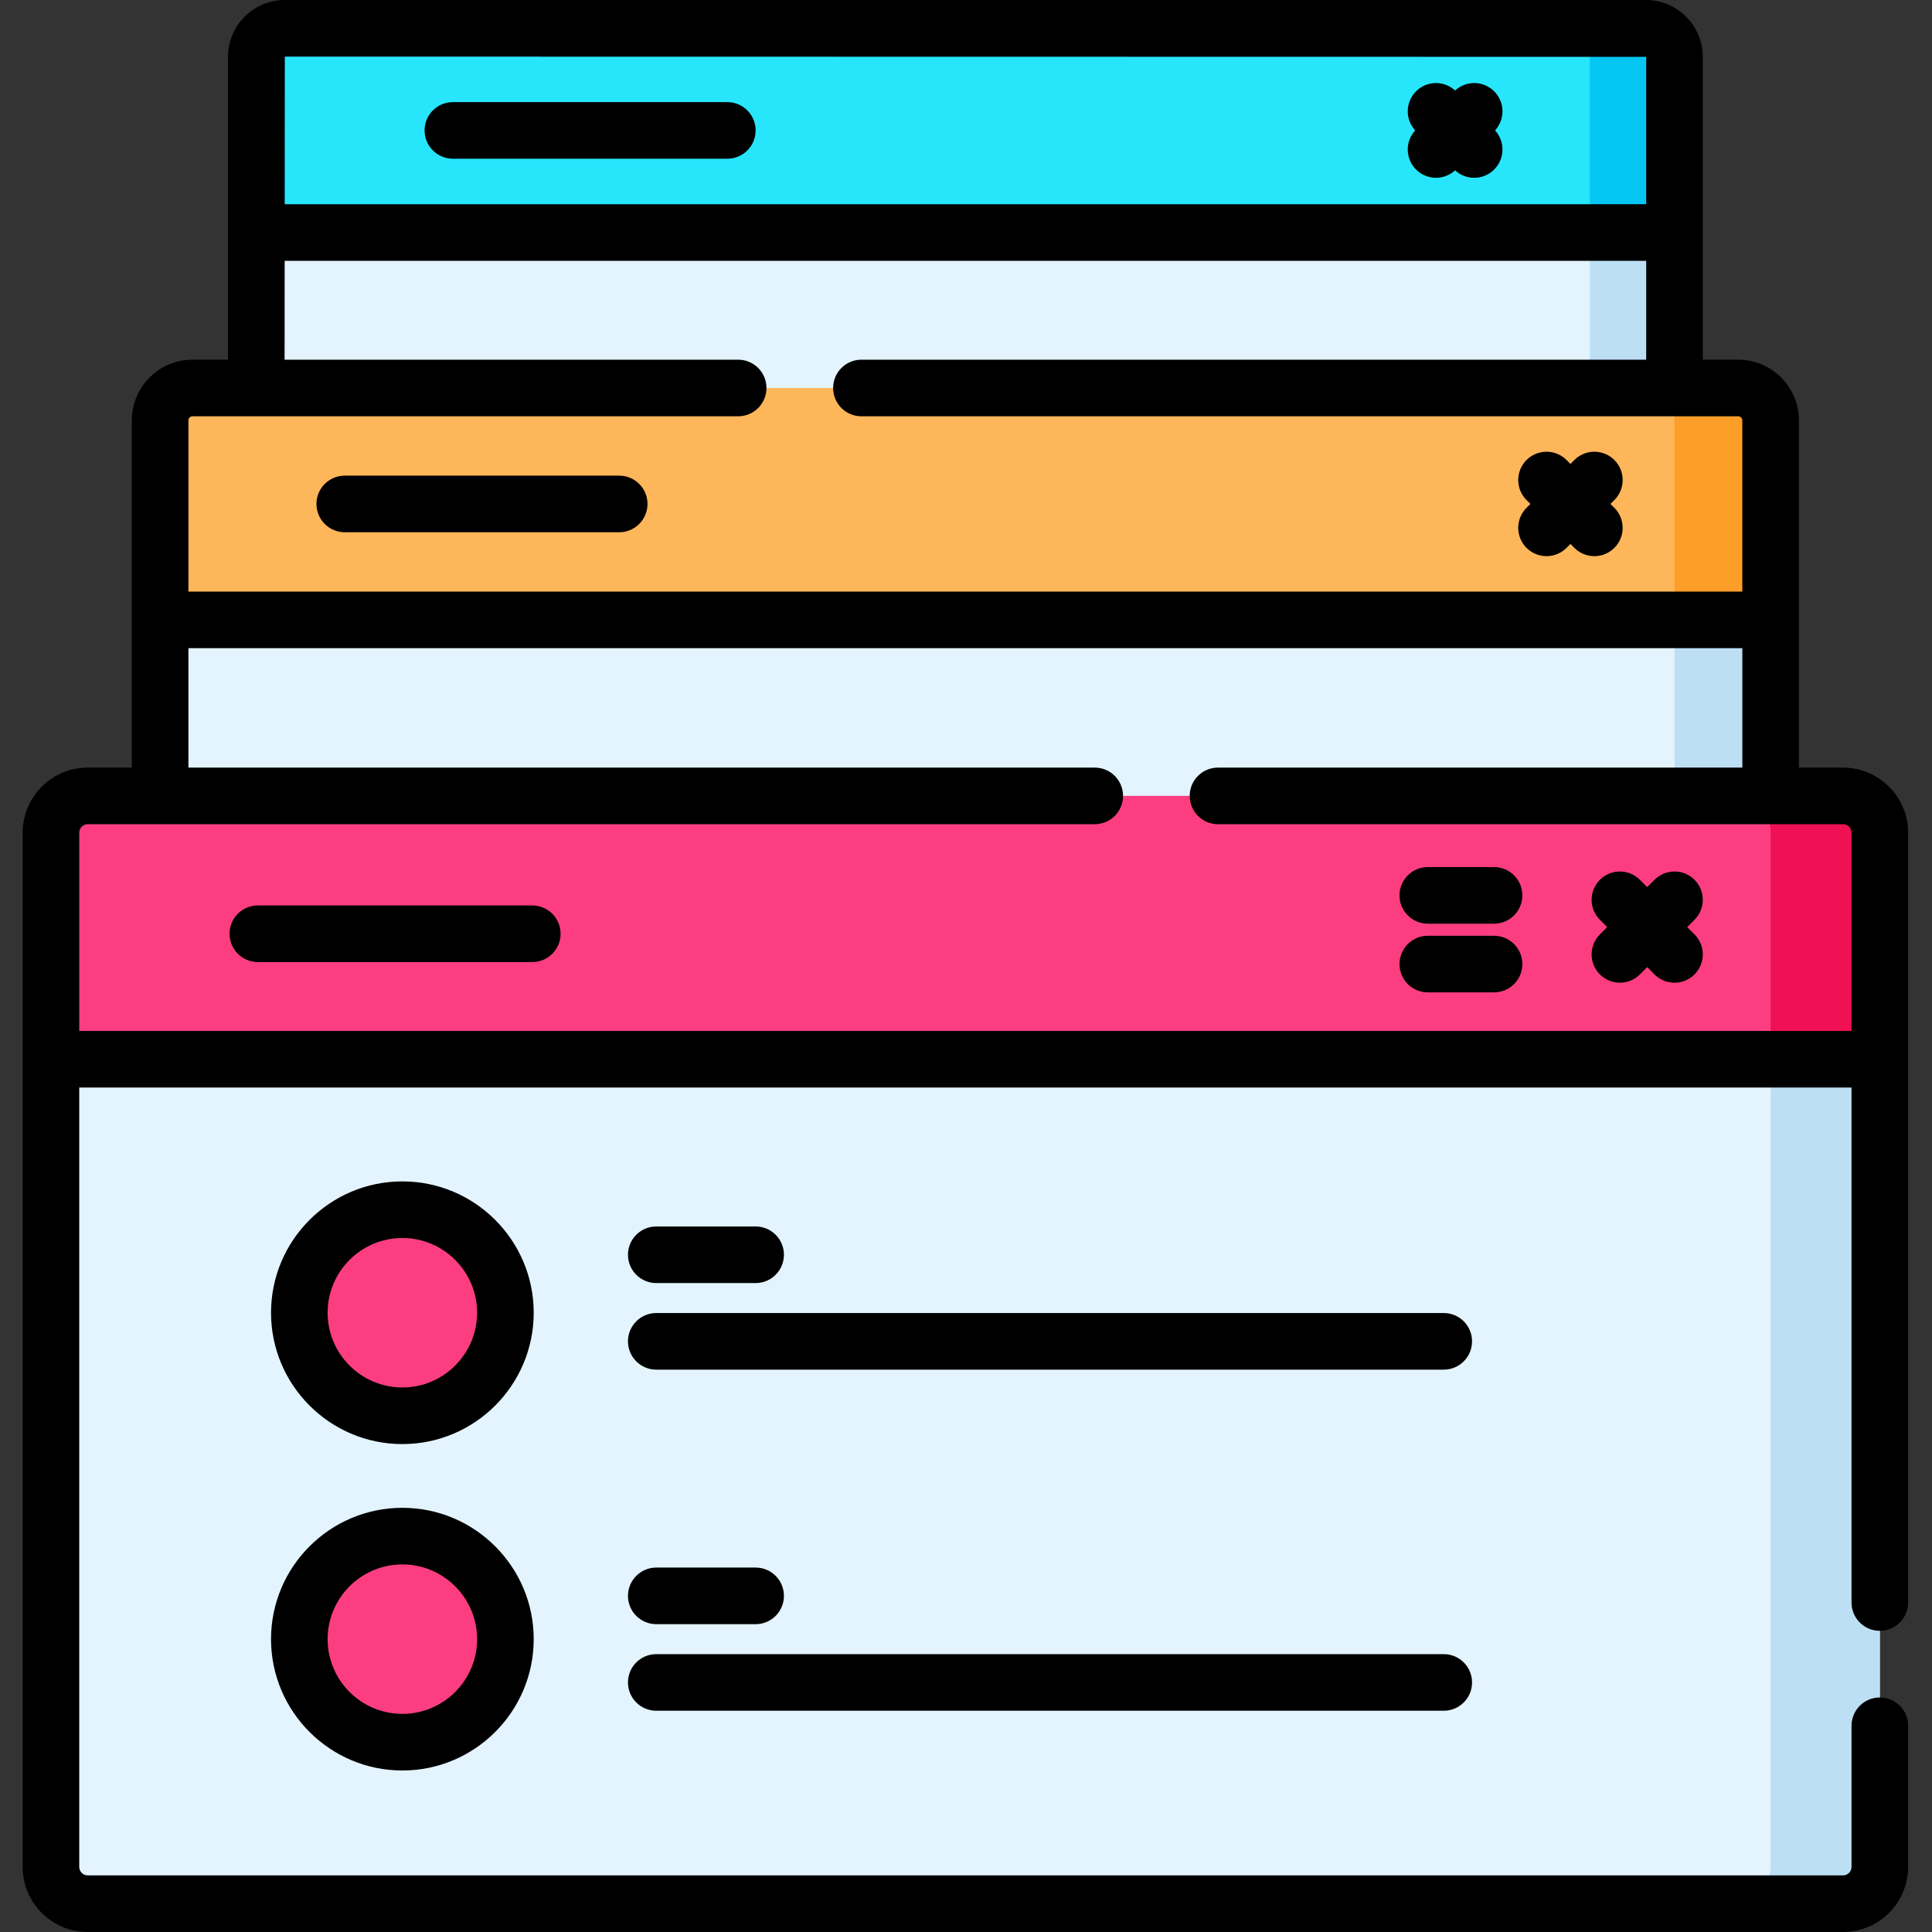
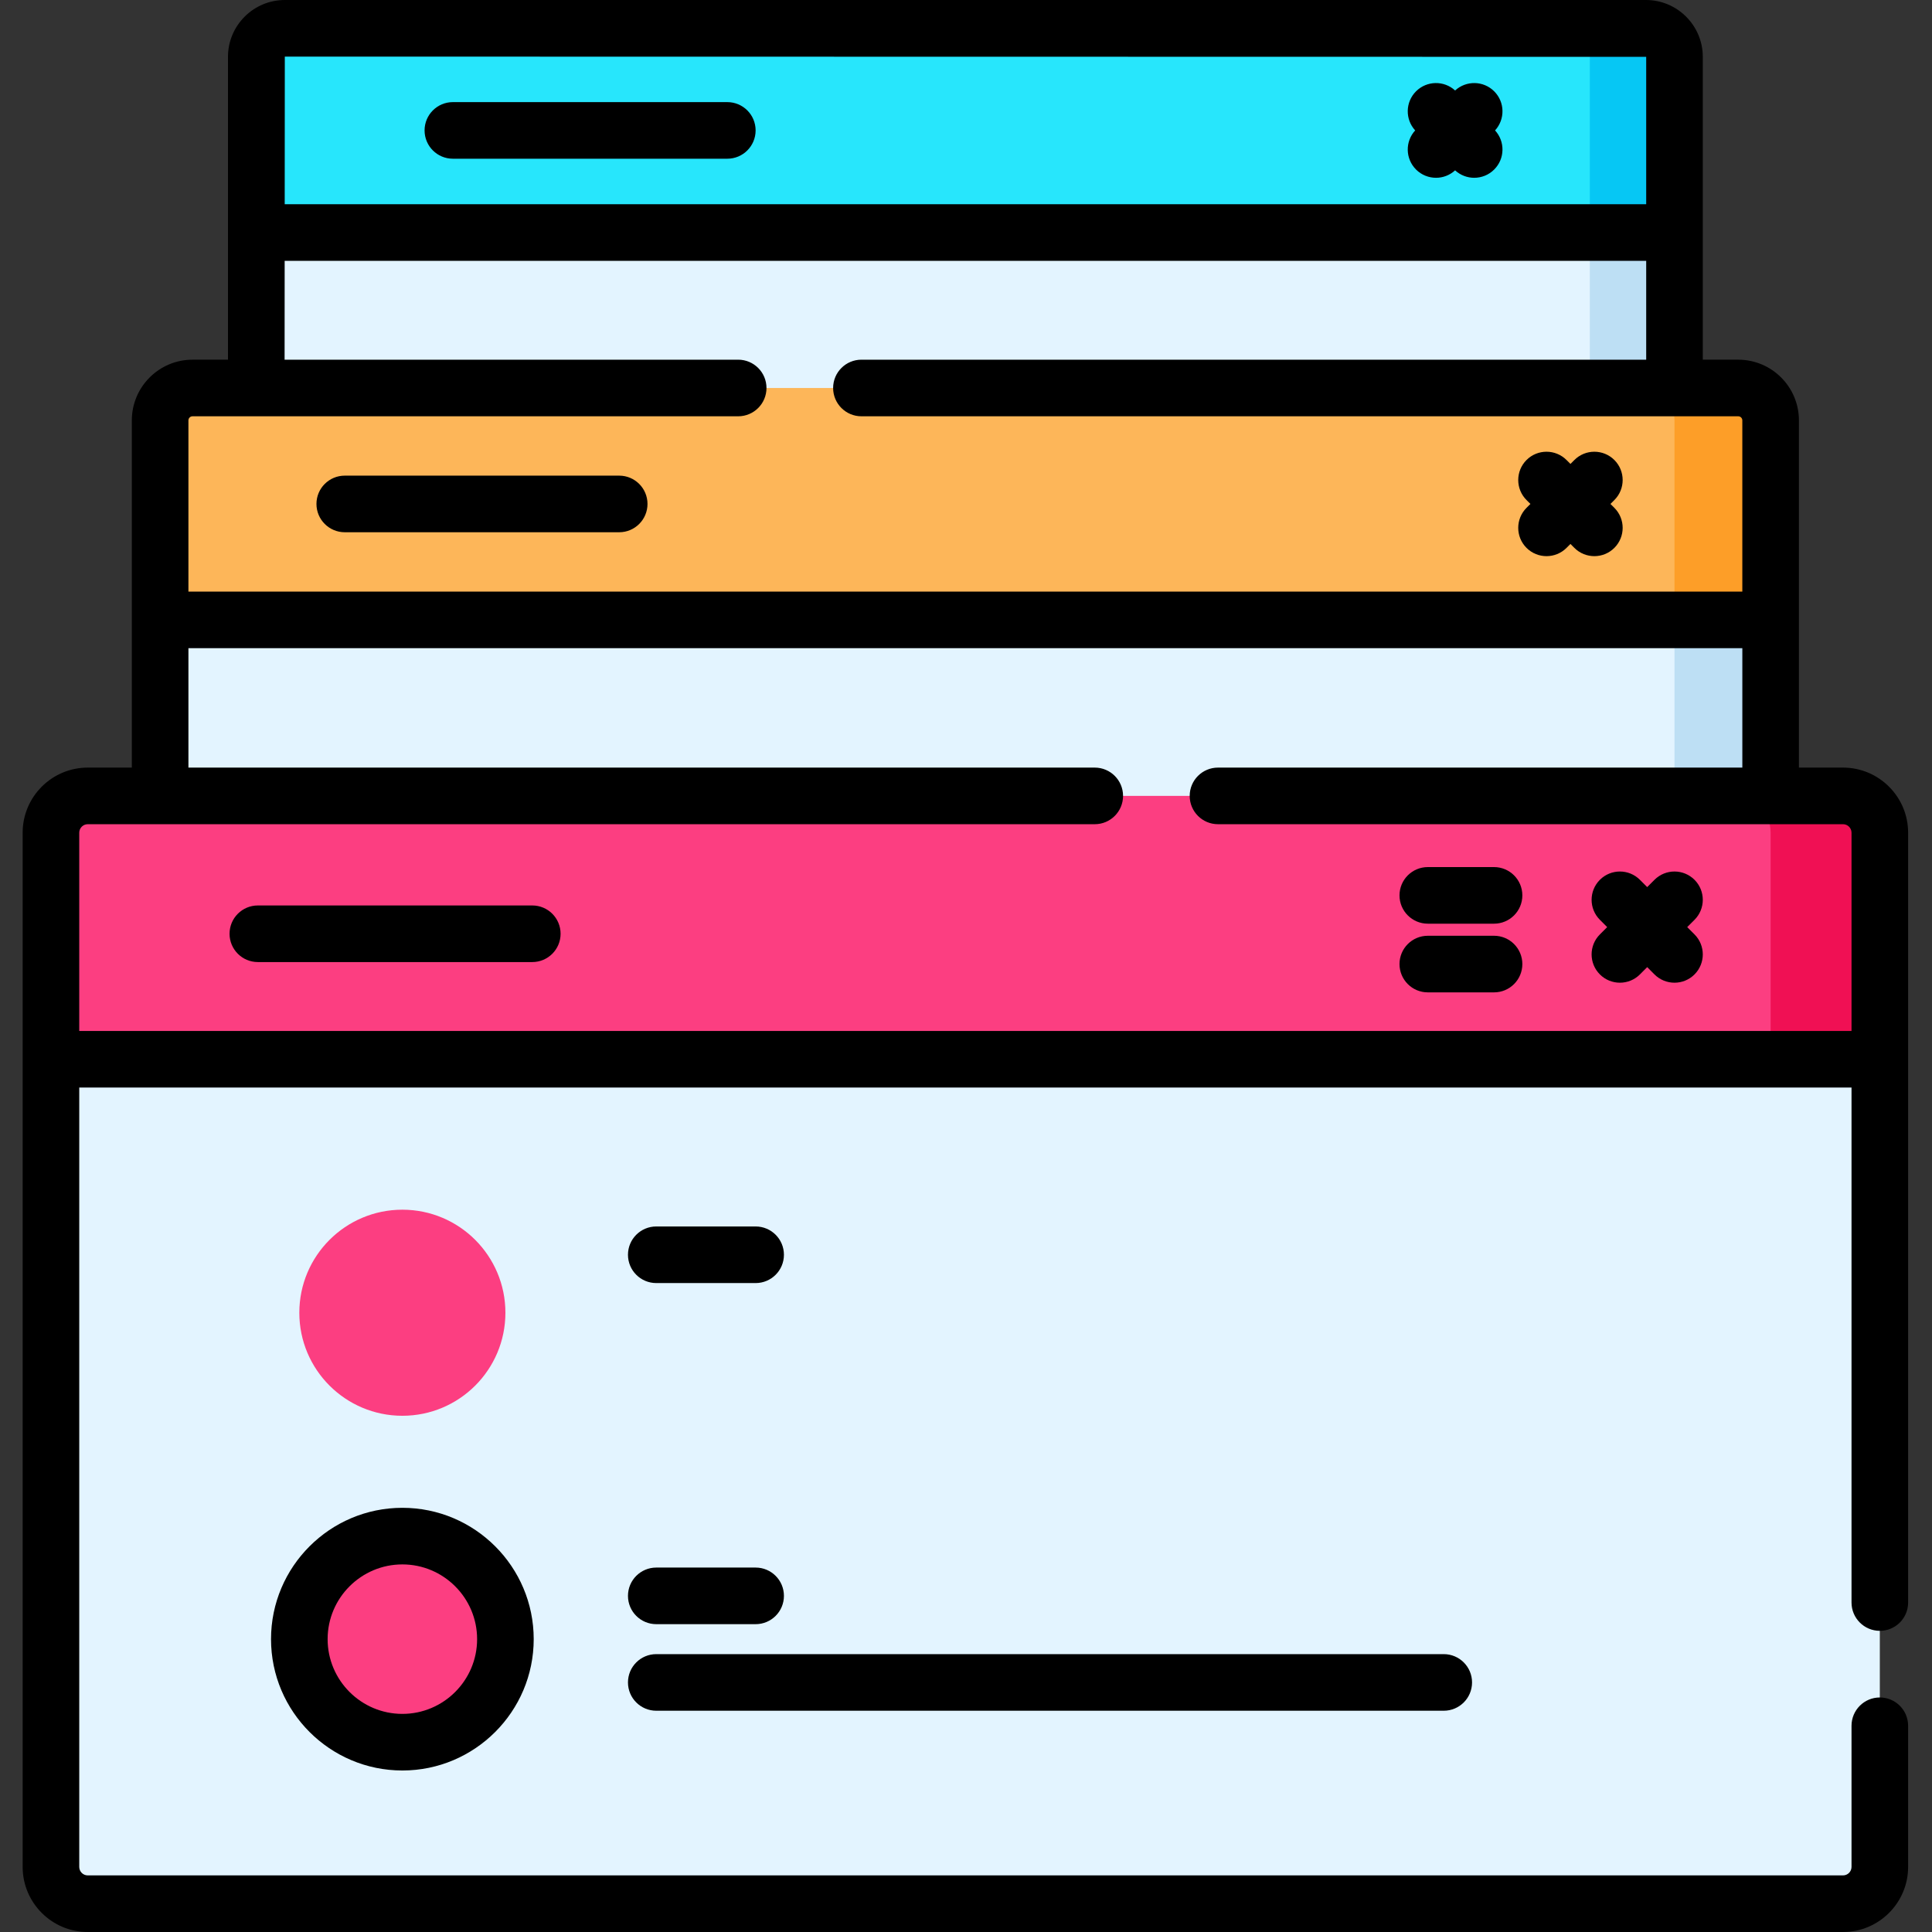
<svg xmlns="http://www.w3.org/2000/svg" height="512pt" viewBox="-6 0 512 512.001" width="512pt">
  <rect x="-6" y="0" width="512" height="512.001" fill="#333333" stroke="none" />
  <path d="m437.758 15.062v212.535c0 4.176-3.391 7.562-7.562 7.562h-360.719c-4.176 0-7.562-3.387-7.562-7.562v-212.535c0-4.176 3.387-7.562 7.562-7.562h360.719c4.172 0 7.562 3.387 7.562 7.562zm0 0" fill="#e3f4ff" />
  <path d="m437.758 15.062v212.535c0 4.176-3.391 7.562-7.562 7.562h-22.438c4.176 0 7.562-3.387 7.562-7.562v-212.535c0-4.176-3.387-7.562-7.562-7.562h22.438c4.172 0 7.562 3.387 7.562 7.562zm0 0" fill="#bddff4" />
  <path d="m437.758 15.062v46.562h-375.844v-46.562c0-4.176 3.387-7.562 7.562-7.562h360.719c4.172 0 7.562 3.387 7.562 7.562zm0 0" fill="#27e6fc" />
  <path d="m437.758 15.062v46.562h-22.438v-46.562c0-4.176-3.387-7.562-7.562-7.562h22.438c4.172 0 7.562 3.387 7.562 7.562zm0 0" fill="#06c7f4" />
  <path d="m463.234 111.406v241.355c0 4.738-3.844 8.586-8.586 8.586h-409.625c-4.742 0-8.59-3.848-8.59-8.586v-241.355c0-4.738 3.848-8.586 8.59-8.586h409.625c4.742 0 8.586 3.848 8.586 8.586zm0 0" fill="#e3f4ff" />
  <path d="m463.234 111.406v241.355c0 4.738-3.844 8.586-8.586 8.586h-25.48c4.742 0 8.59-3.848 8.59-8.586v-241.355c0-4.738-3.848-8.586-8.59-8.586h25.48c4.742 0 8.586 3.848 8.586 8.586zm0 0" fill="#bddff4" />
  <path d="m463.234 111.406v52.875h-426.801v-52.875c0-4.738 3.848-8.586 8.59-8.586h409.625c4.742 0 8.586 3.848 8.586 8.586zm0 0" fill="#fdb659" />
  <path d="m463.234 111.406v52.875h-25.477v-52.875c0-4.738-3.848-8.586-8.59-8.586h25.48c4.742 0 8.586 3.848 8.586 8.586zm0 0" fill="#fd9e28" />
  <path d="m492.172 220.672v274.078c0 5.383-4.371 9.754-9.754 9.754h-465.164c-5.383 0-9.754-4.371-9.754-9.754v-274.078c0-5.383 4.371-9.75 9.754-9.75h465.164c5.383 0 9.754 4.367 9.754 9.75zm0 0" fill="#e3f4ff" />
-   <path d="m492.172 220.672v274.078c0 5.383-4.371 9.754-9.754 9.754h-28.934c5.383 0 9.75-4.371 9.75-9.754v-274.078c0-5.383-4.367-9.75-9.75-9.75h28.934c5.383 0 9.754 4.367 9.754 9.75zm0 0" fill="#bddff4" />
  <path d="m492.172 220.672v60.043h-484.672v-60.043c0-5.383 4.371-9.75 9.754-9.75h465.164c5.383 0 9.754 4.367 9.754 9.75zm0 0" fill="#fc3e81" />
  <path d="m492.172 220.672v60.043h-28.938v-60.043c0-5.383-4.367-9.75-9.75-9.75h28.934c5.383 0 9.754 4.367 9.754 9.75zm0 0" fill="#f01054" />
  <path d="m127.938 347.891c0 15.078-12.227 27.305-27.305 27.305-15.082 0-27.309-12.227-27.309-27.305 0-15.082 12.227-27.309 27.309-27.309 15.078 0 27.305 12.227 27.305 27.309zm0 0" fill="#fc3e81" />
  <path d="m127.938 434.391c0 15.082-12.227 27.309-27.305 27.309-15.082 0-27.309-12.227-27.309-27.309 0-15.078 12.227-27.305 27.309-27.305 15.078 0 27.305 12.227 27.305 27.305zm0 0" fill="#fc3e81" />
  <path d="m492.172 432.188c4.141 0 7.5-3.355 7.5-7.5v-204.016c0-9.512-7.742-17.25-17.254-17.25h-11.684v-92.016c0-8.871-7.215-16.086-16.086-16.086h-9.391v-80.258c0-8.305-6.758-15.062-15.062-15.062h-360.719c-8.309 0-15.062 6.758-15.062 15.062v80.258h-9.395c-8.871 0-16.086 7.215-16.086 16.086v92.016h-11.68c-9.516 0-17.254 7.742-17.254 17.254v274.074c0 9.512 7.738 17.25 17.254 17.25h465.164c9.512 0 17.254-7.738 17.254-17.25v-37.402c0-4.141-3.359-7.5-7.5-7.5-4.145 0-7.5 3.359-7.5 7.5v37.402c0 1.242-1.012 2.25-2.254 2.25h-465.164c-1.242 0-2.254-1.008-2.254-2.25v-206.535h469.672v136.473c0 4.141 3.355 7.5 7.5 7.5zm-61.914-417.125v39.062h-360.809l.027-39.125zm-385.234 95.258h144.602c4.141 0 7.5-3.359 7.5-7.5 0-4.145-3.359-7.5-7.5-7.5h-120.207l.02-26.199h360.82v26.199h-207.973c-4.141 0-7.5 3.355-7.5 7.5 0 4.141 3.359 7.5 7.5 7.5h232.363c.602 0 1.086.488 1.086 1.086v45.371h-411.801v-45.371c0-.598.488-1.086 1.09-1.086zm-30.023 162.895v-52.543c0-1.238 1.012-2.25 2.254-2.25h266.867c4.141 0 7.5-3.355 7.5-7.5s-3.359-7.5-7.5-7.5h-240.188v-31.645h411.805v31.645h-138.957c-4.145 0-7.5 3.355-7.5 7.5s3.355 7.5 7.5 7.5h165.637c1.242 0 2.254 1.012 2.254 2.25v52.543zm0 0" />
  <path d="m389.938 229.785h-17.555c-4.141 0-7.5 3.355-7.5 7.5 0 4.145 3.359 7.5 7.5 7.5h17.555c4.141 0 7.5-3.355 7.5-7.5 0-4.145-3.359-7.5-7.5-7.5zm0 0" />
  <path d="m389.938 247.988h-17.555c-4.141 0-7.5 3.355-7.5 7.5s3.359 7.5 7.5 7.5h17.555c4.141 0 7.5-3.355 7.5-7.5s-3.359-7.5-7.5-7.5zm0 0" />
  <path d="m443.062 233.156c-2.93-2.926-7.68-2.93-10.609.004l-1.93 1.93-1.93-1.93c-2.93-2.934-7.68-2.93-10.605-.004-2.93 2.93-2.93 7.68 0 10.605l1.93 1.934-1.93 1.934c-2.93 2.926-2.93 7.676 0 10.605 1.461 1.465 3.383 2.195 5.301 2.195 1.922 0 3.84-.73 5.305-2.195l1.93-1.934 1.93 1.934c1.465 1.465 3.387 2.195 5.305 2.195 1.918 0 3.84-.73 5.305-2.195 2.926-2.93 2.926-7.68 0-10.605l-1.934-1.934 1.934-1.934c2.926-2.926 2.926-7.676 0-10.605zm0 0" />
  <path d="m398.539 145.191c1.465 1.465 3.387 2.195 5.305 2.195s3.84-.73 5.305-2.195l1.035-1.035 1.035 1.035c1.461 1.465 3.383 2.195 5.301 2.195s3.84-.73 5.305-2.195c2.93-2.93 2.93-7.676 0-10.605l-1.039-1.035 1.039-1.035c2.93-2.93 2.93-7.68 0-10.609-2.93-2.926-7.68-2.926-10.605.004l-1.035 1.035-1.035-1.035c-2.93-2.93-7.68-2.93-10.609-.004-2.926 2.93-2.926 7.68 0 10.609l1.039 1.035-1.039 1.035c-2.926 2.93-2.926 7.68 0 10.605zm0 0" />
  <path d="m369.258 44.922c1.465 1.465 3.387 2.195 5.305 2.195 1.816 0 3.625-.664 5.055-1.973 1.43 1.309 3.242 1.973 5.059 1.973 1.918 0 3.84-.73 5.301-2.195 2.852-2.852 2.922-7.418.227-10.359 2.691-2.945 2.625-7.508-.227-10.359-2.848-2.848-7.414-2.918-10.359-.223-2.941-2.695-7.508-2.625-10.359.223-2.848 2.852-2.918 7.418-.223 10.359-2.695 2.941-2.625 7.508.223 10.359zm0 0" />
  <path d="m85.363 141.051h72.73c4.141 0 7.5-3.359 7.5-7.5 0-4.145-3.359-7.5-7.5-7.5h-72.73c-4.141 0-7.5 3.355-7.5 7.5 0 4.141 3.359 7.5 7.5 7.5zm0 0" />
  <path d="m114.016 42.062h72.73c4.141 0 7.5-3.355 7.5-7.5s-3.359-7.5-7.5-7.5h-72.73c-4.141 0-7.5 3.355-7.5 7.5s3.359 7.5 7.5 7.5zm0 0" />
  <path d="m135.062 239.957h-72.73c-4.141 0-7.5 3.355-7.5 7.5 0 4.141 3.359 7.5 7.5 7.5h72.73c4.141 0 7.5-3.359 7.5-7.5 0-4.145-3.359-7.5-7.5-7.5zm0 0" />
-   <path d="m100.633 313.082c-19.191 0-34.809 15.613-34.809 34.809 0 19.191 15.617 34.805 34.809 34.805 19.188 0 34.805-15.613 34.805-34.805 0-19.195-15.613-34.809-34.805-34.809zm0 54.613c-10.922 0-19.809-8.887-19.809-19.809 0-10.918 8.887-19.805 19.809-19.805 10.918 0 19.805 8.887 19.805 19.805 0 10.922-8.887 19.809-19.805 19.809zm0 0" />
  <path d="m100.633 399.586c-19.191 0-34.809 15.613-34.809 34.805 0 19.195 15.617 34.809 34.809 34.809 19.188 0 34.805-15.613 34.805-34.809 0-19.191-15.613-34.805-34.805-34.805zm0 54.613c-10.922 0-19.809-8.887-19.809-19.809 0-10.918 8.887-19.805 19.809-19.805 10.918 0 19.805 8.887 19.805 19.805 0 10.922-8.887 19.809-19.805 19.809zm0 0" />
  <path d="m167.918 340.027h26.332c4.141 0 7.5-3.355 7.5-7.5 0-4.141-3.359-7.5-7.5-7.5h-26.332c-4.141 0-7.5 3.359-7.5 7.5 0 4.145 3.359 7.5 7.5 7.5zm0 0" />
-   <path d="m376.609 347.969h-208.691c-4.141 0-7.5 3.355-7.5 7.5s3.359 7.5 7.5 7.5h208.691c4.141 0 7.5-3.355 7.5-7.5s-3.355-7.5-7.5-7.5zm0 0" />
  <path d="m167.918 430.422h26.332c4.141 0 7.5-3.355 7.5-7.5 0-4.141-3.359-7.5-7.5-7.5h-26.332c-4.141 0-7.5 3.359-7.5 7.5 0 4.145 3.359 7.5 7.5 7.5zm0 0" />
  <path d="m167.918 453.363h208.691c4.141 0 7.5-3.359 7.5-7.5 0-4.145-3.359-7.5-7.5-7.5h-208.691c-4.141 0-7.5 3.355-7.5 7.5 0 4.141 3.359 7.5 7.5 7.5zm0 0" />
</svg>